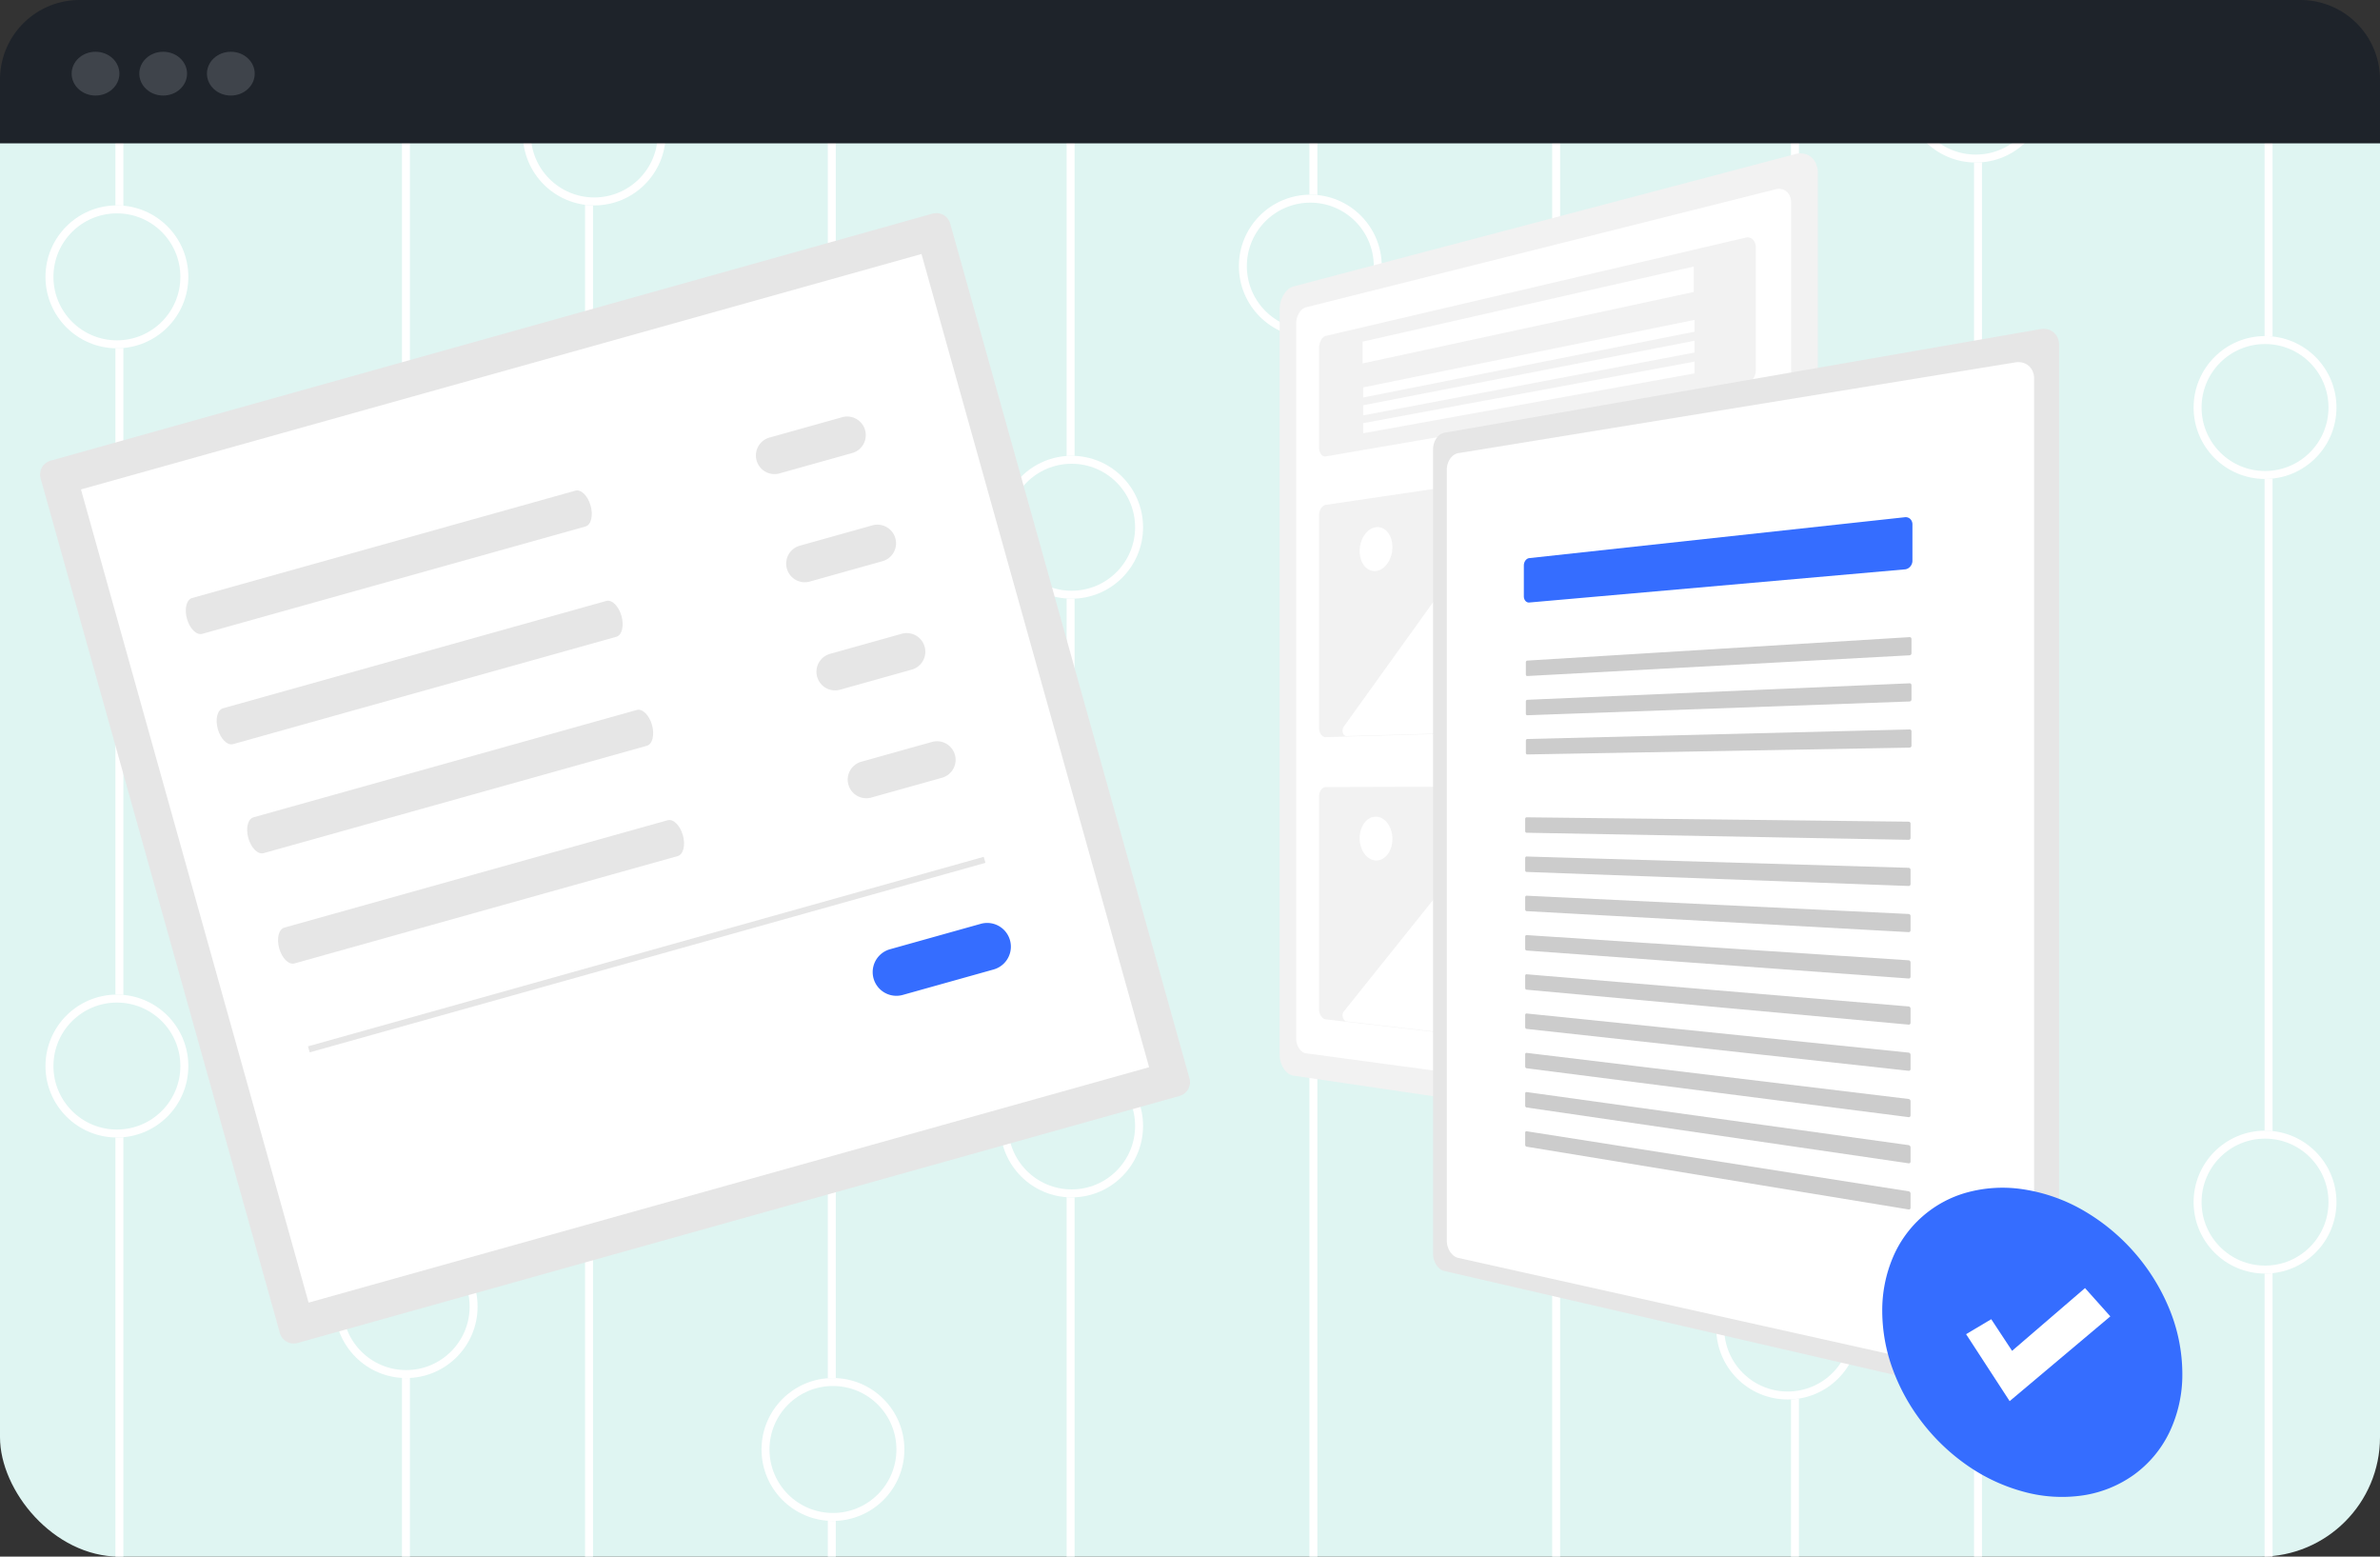
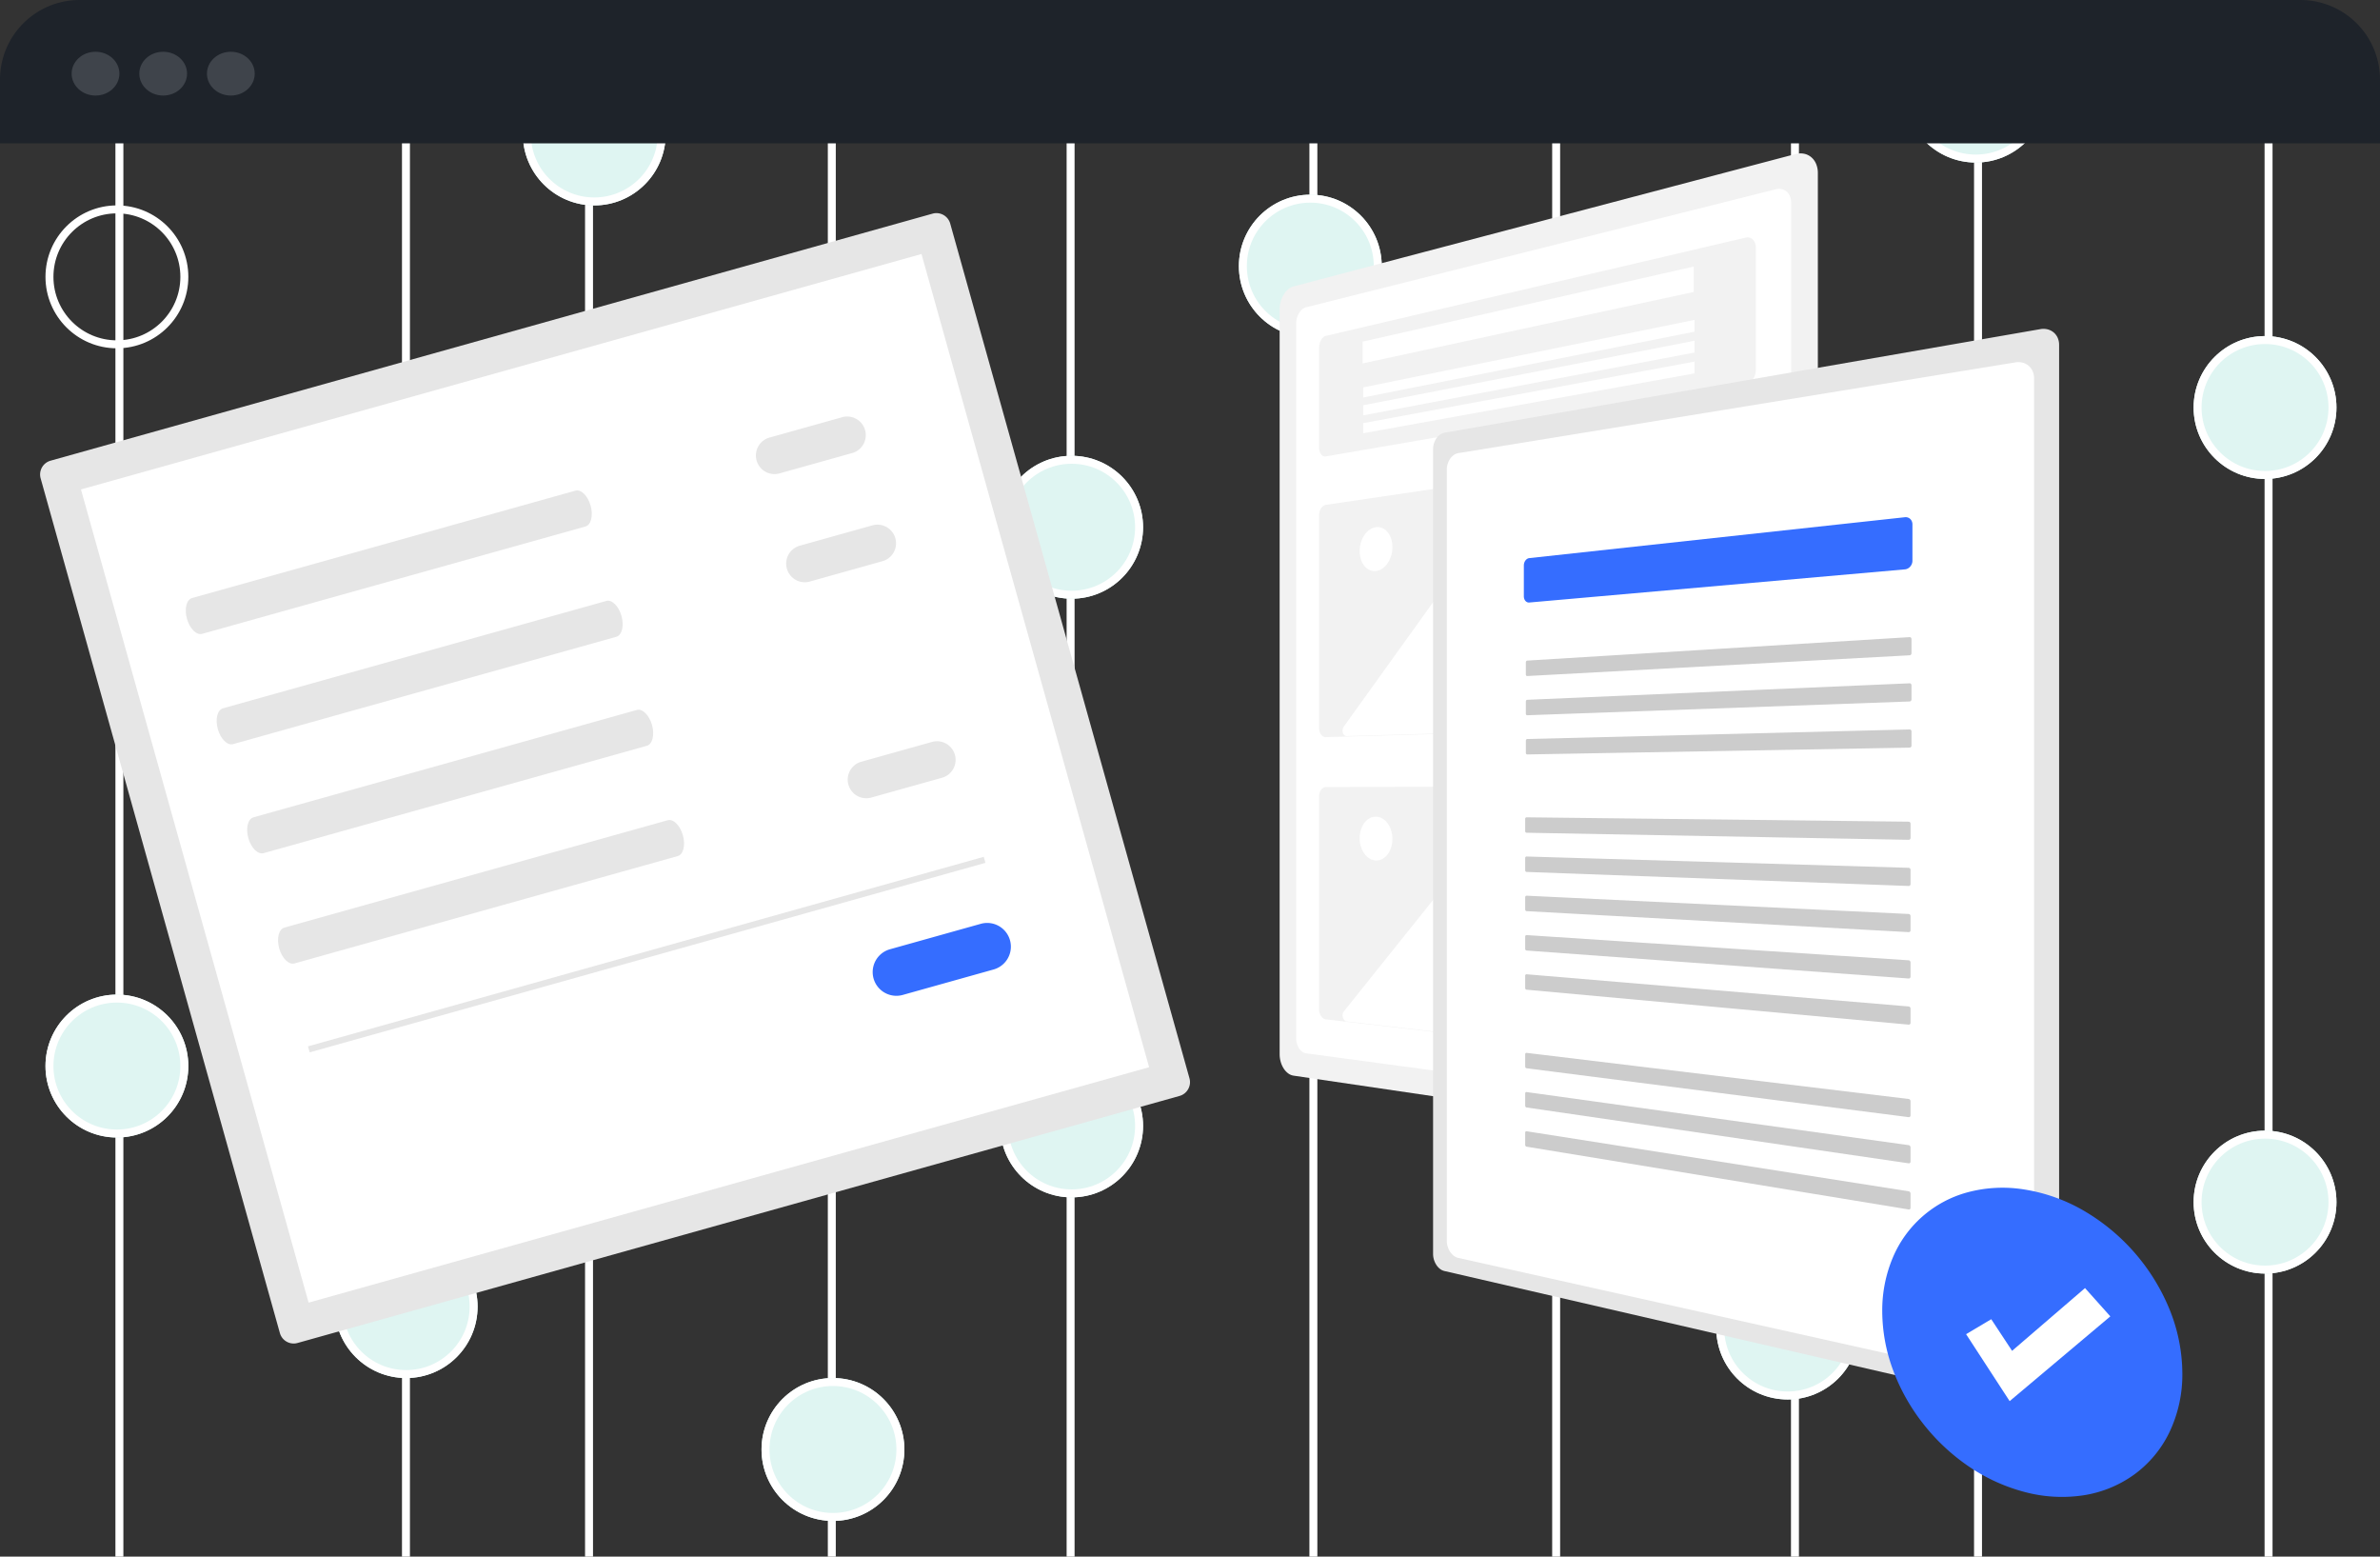
<svg xmlns="http://www.w3.org/2000/svg" width="598" height="391" viewBox="0 0 598 391">
  <rect x="0" y="0" width="598" height="391" fill="#333333" stroke="none" />
  <g id="Group_16050" data-name="Group 16050" transform="translate(-362 -1820)">
    <g id="Group_16024" data-name="Group 16024" transform="translate(-7340.788 -3410)">
      <g id="Group_15463" data-name="Group 15463" transform="translate(7702.788 5230)">
-         <rect id="Rectangle_17088" data-name="Rectangle 17088" width="598" height="391" rx="30" fill="#dff5f2" />
-       </g>
+         </g>
      <g id="Group_15464" data-name="Group 15464" transform="translate(7714.216 5230)">
        <line id="Line_788" data-name="Line 788" y2="391" transform="translate(18.572)" fill="none" stroke="#fff" stroke-width="2" />
        <line id="Line_789" data-name="Line 789" y2="391" transform="translate(90.572)" fill="none" stroke="#fff" stroke-width="2" />
        <line id="Line_790" data-name="Line 790" y2="391" transform="translate(136.572)" fill="none" stroke="#fff" stroke-width="2" />
        <line id="Line_791" data-name="Line 791" y2="391" transform="translate(197.572)" fill="none" stroke="#fff" stroke-width="2" />
        <line id="Line_792" data-name="Line 792" y2="391" transform="translate(257.572)" fill="none" stroke="#fff" stroke-width="2" />
        <line id="Line_793" data-name="Line 793" y2="391" transform="translate(318.572)" fill="none" stroke="#fff" stroke-width="2" />
        <line id="Line_794" data-name="Line 794" y2="391" transform="translate(379.572)" fill="none" stroke="#fff" stroke-width="2" />
        <line id="Line_795" data-name="Line 795" y2="391" transform="translate(439.572)" fill="none" stroke="#fff" stroke-width="2" />
        <line id="Line_796" data-name="Line 796" y2="391" transform="translate(485.572)" fill="none" stroke="#fff" stroke-width="2" />
        <line id="Line_797" data-name="Line 797" y2="391" transform="translate(558.572)" fill="none" stroke="#fff" stroke-width="2" />
        <g id="Ellipse_11130" data-name="Ellipse 11130" transform="translate(0 51.594)" fill="#dff5f2" stroke="#fff" stroke-width="2">
-           <circle cx="17.946" cy="17.946" r="17.946" stroke="none" />
          <circle cx="17.946" cy="17.946" r="16.946" fill="none" />
        </g>
        <g id="Ellipse_11147" data-name="Ellipse 11147" transform="translate(0 249.829)" fill="#dff5f2" stroke="#fff" stroke-width="2">
          <circle cx="17.946" cy="17.946" r="17.946" stroke="none" />
          <circle cx="17.946" cy="17.946" r="16.946" fill="none" />
        </g>
        <g id="Ellipse_11131" data-name="Ellipse 11131" transform="translate(72.68 310.249)" fill="#dff5f2" stroke="#fff" stroke-width="2">
          <circle cx="17.946" cy="17.946" r="17.946" stroke="none" />
          <circle cx="17.946" cy="17.946" r="16.946" fill="none" />
        </g>
        <g id="Ellipse_11146" data-name="Ellipse 11146" transform="translate(72.68 126.111)" fill="#dff5f2" stroke="#fff" stroke-width="2">
          <circle cx="17.946" cy="17.946" r="17.946" stroke="none" />
          <circle cx="17.946" cy="17.946" r="16.946" fill="none" />
        </g>
        <g id="Ellipse_11132" data-name="Ellipse 11132" transform="translate(119.942 15.702)" fill="#dff5f2" stroke="#fff" stroke-width="2">
          <circle cx="17.946" cy="17.946" r="17.946" stroke="none" />
          <circle cx="17.946" cy="17.946" r="16.946" fill="none" />
        </g>
        <g id="Ellipse_11145" data-name="Ellipse 11145" transform="translate(119.942 236.158)" fill="#dff5f2" stroke="#fff" stroke-width="2">
          <circle cx="17.946" cy="17.946" r="17.946" stroke="none" />
          <circle cx="17.946" cy="17.946" r="16.946" fill="none" />
        </g>
        <g id="Ellipse_11133" data-name="Ellipse 11133" transform="translate(179.914 64.593)" fill="#dff5f2" stroke="#fff" stroke-width="2">
          <circle cx="17.946" cy="17.946" r="17.946" stroke="none" />
          <circle cx="17.946" cy="17.946" r="16.946" fill="none" />
        </g>
        <g id="Ellipse_11143" data-name="Ellipse 11143" transform="translate(179.914 153.452)" fill="#dff5f2" stroke="#fff" stroke-width="2">
-           <circle cx="17.946" cy="17.946" r="17.946" stroke="none" />
          <circle cx="17.946" cy="17.946" r="16.946" fill="none" />
        </g>
        <g id="Ellipse_11144" data-name="Ellipse 11144" transform="translate(179.914 346.14)" fill="#dff5f2" stroke="#fff" stroke-width="2">
          <circle cx="17.946" cy="17.946" r="17.946" stroke="none" />
          <circle cx="17.946" cy="17.946" r="16.946" fill="none" />
        </g>
        <g id="Ellipse_11134" data-name="Ellipse 11134" transform="translate(239.885 264.866)" fill="#dff5f2" stroke="#fff" stroke-width="2">
          <circle cx="17.946" cy="17.946" r="17.946" stroke="none" />
          <circle cx="17.946" cy="17.946" r="16.946" fill="none" />
        </g>
        <g id="Ellipse_11142" data-name="Ellipse 11142" transform="translate(239.885 114.491)" fill="#dff5f2" stroke="#fff" stroke-width="2">
          <circle cx="17.946" cy="17.946" r="17.946" stroke="none" />
          <circle cx="17.946" cy="17.946" r="16.946" fill="none" />
        </g>
        <g id="Ellipse_11135" data-name="Ellipse 11135" transform="translate(299.856 48.902)" fill="#dff5f2" stroke="#fff" stroke-width="2">
          <circle cx="17.946" cy="17.946" r="17.946" stroke="none" />
          <circle cx="17.946" cy="17.946" r="16.946" fill="none" />
        </g>
        <g id="Ellipse_11136" data-name="Ellipse 11136" transform="translate(359.827 147.983)" fill="#dff5f2" stroke="#fff" stroke-width="2">
          <circle cx="17.946" cy="17.946" r="17.946" stroke="none" />
          <circle cx="17.946" cy="17.946" r="16.946" fill="none" />
        </g>
        <g id="Ellipse_11141" data-name="Ellipse 11141" transform="translate(359.827 236.158)" fill="#dff5f2" stroke="#fff" stroke-width="2">
          <circle cx="17.946" cy="17.946" r="17.946" stroke="none" />
          <circle cx="17.946" cy="17.946" r="16.946" fill="none" />
        </g>
        <g id="Ellipse_11137" data-name="Ellipse 11137" transform="translate(419.798 315.633)" fill="#dff5f2" stroke="#fff" stroke-width="2">
          <circle cx="17.946" cy="17.946" r="17.946" stroke="none" />
          <circle cx="17.946" cy="17.946" r="16.946" fill="none" />
        </g>
        <g id="Ellipse_11149" data-name="Ellipse 11149" transform="translate(419.798 91.251)" fill="#dff5f2" stroke="#fff" stroke-width="2">
          <circle cx="17.946" cy="17.946" r="17.946" stroke="none" />
          <circle cx="17.946" cy="17.946" r="16.946" fill="none" />
        </g>
        <g id="Ellipse_11138" data-name="Ellipse 11138" transform="translate(467.061 4.935)" fill="#dff5f2" stroke="#fff" stroke-width="2">
          <circle cx="17.946" cy="17.946" r="17.946" stroke="none" />
          <circle cx="17.946" cy="17.946" r="16.946" fill="none" />
        </g>
        <g id="Ellipse_11140" data-name="Ellipse 11140" transform="translate(467.061 191.046)" fill="#dff5f2" stroke="#fff" stroke-width="2">
          <circle cx="17.946" cy="17.946" r="17.946" stroke="none" />
          <circle cx="17.946" cy="17.946" r="16.946" fill="none" />
        </g>
        <g id="Ellipse_11139" data-name="Ellipse 11139" transform="translate(539.741 84.415)" fill="#dff5f2" stroke="#fff" stroke-width="2">
          <circle cx="17.946" cy="17.946" r="17.946" stroke="none" />
          <circle cx="17.946" cy="17.946" r="16.946" fill="none" />
        </g>
        <g id="Ellipse_11148" data-name="Ellipse 11148" transform="translate(539.741 284.005)" fill="#dff5f2" stroke="#fff" stroke-width="2">
          <circle cx="17.946" cy="17.946" r="17.946" stroke="none" />
          <circle cx="17.946" cy="17.946" r="16.946" fill="none" />
        </g>
      </g>
      <path id="Rectangle_17087" data-name="Rectangle 17087" d="M20,0H578a20,20,0,0,1,20,20V36a0,0,0,0,1,0,0H0a0,0,0,0,1,0,0V20A20,20,0,0,1,20,0Z" transform="translate(7702.788 5230)" fill="#1e232a" />
      <ellipse id="Ellipse_11127" data-name="Ellipse 11127" cx="6" cy="5.5" rx="6" ry="5.5" transform="translate(7720.788 5243)" fill="#3f444b" />
      <ellipse id="Ellipse_11128" data-name="Ellipse 11128" cx="6" cy="5.5" rx="6" ry="5.5" transform="translate(7737.788 5243)" fill="#3f444b" />
      <ellipse id="Ellipse_11129" data-name="Ellipse 11129" cx="6" cy="5.5" rx="6" ry="5.5" transform="translate(7754.788 5243)" fill="#3f444b" />
    </g>
    <g id="Group_16025" data-name="Group 16025" transform="translate(-242.925 -530.413)">
      <path id="Path_23504" data-name="Path 23504" d="M303.571,285.344a3.6,3.6,0,0,0-2.493,4.432l60.116,214.693a3.6,3.6,0,0,0,4.432,2.493l221.617-62.055a3.6,3.6,0,0,0,2.493-4.432L529.62,225.783a3.6,3.6,0,0,0-4.432-2.493Z" transform="translate(314.056 2180.787)" fill="#e6e6e6" />
      <path id="Path_23505" data-name="Path 23505" d="M371.247,499.661l211.188-59.134-57.2-204.263L314.052,295.4Z" transform="translate(311.219 2177.95)" fill="#fff" />
      <path id="Path_23506" data-name="Path 23506" d="M349.245,339.071c-1.409.395-1.99,2.735-1.295,5.217s2.407,4.181,3.816,3.786l96.319-26.97c1.409-.395,1.99-2.735,1.295-5.217s-2.407-4.181-3.816-3.786Z" transform="translate(303.948 2161.552)" fill="#e6e6e6" />
      <path id="Path_23507" data-name="Path 23507" d="M359.143,374.423c-1.409.395-1.99,2.735-1.295,5.217s2.407,4.181,3.816,3.786l96.319-26.97c1.409-.395,1.99-2.735,1.295-5.217s-2.407-4.181-3.816-3.786Z" transform="translate(301.806 2153.903)" fill="#e6e6e6" />
      <path id="Path_23508" data-name="Path 23508" d="M368.928,409.367c-1.409.395-1.99,2.735-1.295,5.217s2.407,4.181,3.816,3.786l96.319-26.97c1.409-.395,1.99-2.735,1.295-5.217s-2.407-4.181-3.816-3.786Z" transform="translate(299.689 2146.341)" fill="#e6e6e6" />
      <path id="Path_23509" data-name="Path 23509" d="M378.827,444.719c-1.409.395-1.99,2.735-1.295,5.217s2.407,4.181,3.816,3.786l96.319-26.97c1.409-.395,1.99-2.735,1.295-5.217s-2.407-4.181-3.816-3.786Z" transform="translate(297.547 2138.692)" fill="#e6e6e6" />
      <path id="Path_23510" data-name="Path 23510" d="M534.037,293.617a4.675,4.675,0,1,0,2.521,9l18.006-5.042a4.675,4.675,0,1,0-2.521-9Z" transform="translate(264.356 2166.669)" fill="#e6e6e6" />
      <path id="Path_23511" data-name="Path 23511" d="M543.744,328.284a4.675,4.675,0,1,0,2.521,9l18.006-5.042a4.675,4.675,0,1,0-2.521-9Z" transform="translate(262.256 2159.167)" fill="#e6e6e6" />
-       <path id="Path_23512" data-name="Path 23512" d="M553.451,362.951a4.675,4.675,0,1,0,2.521,9l18.006-5.042a4.675,4.675,0,0,0-2.521-9Z" transform="translate(260.156 2151.666)" fill="#e6e6e6" />
      <path id="Path_23513" data-name="Path 23513" d="M563.158,397.617a4.675,4.675,0,0,0,2.521,9l18.006-5.042a4.675,4.675,0,0,0-2.521-9Z" transform="translate(258.055 2144.164)" fill="#e6e6e6" />
      <path id="Path_23514" data-name="Path 23514" d="M572.173,457.311a5.957,5.957,0,0,0,3.212,11.472l22.944-6.425a5.957,5.957,0,0,0-3.212-11.472h0Z" transform="translate(256.307 2131.557)" fill="#356dff" />
      <rect id="Rectangle_17218" data-name="Rectangle 17218" width="176.313" height="1.567" transform="matrix(0.963, -0.27, 0.27, 0.963, 682.311, 2613.238)" fill="#e6e6e6" />
    </g>
    <g id="Group_16026" data-name="Group 16026" transform="translate(-425 -372.47)">
      <path id="Path_1" data-name="Path 1" d="M557.3,105.633,431.2,138.876a3.494,3.494,0,0,0-1.363.744,5.45,5.45,0,0,0-1.107,1.337,7.107,7.107,0,0,0-.744,1.739,7.328,7.328,0,0,0-.273,1.963V331.734a6.986,6.986,0,0,0,.273,1.931,6.255,6.255,0,0,0,.744,1.654,4.593,4.593,0,0,0,1.107,1.209,3.053,3.053,0,0,0,1.363.586L557.3,355.681a4.829,4.829,0,0,0,2.184-.168,4.646,4.646,0,0,0,1.794-1.07,5.206,5.206,0,0,0,1.216-1.8,6.251,6.251,0,0,0,.449-2.363V110.383a5.858,5.858,0,0,0-.449-2.311,4.427,4.427,0,0,0-1.216-1.663,4.029,4.029,0,0,0-1.794-.862A4.794,4.794,0,0,0,557.3,105.633Z" transform="translate(680.812 2125.54)" fill="#f2f2f2" />
      <path id="Path_2" data-name="Path 2" d="M437.538,151.051a2.492,2.492,0,0,0-.961.535,3.844,3.844,0,0,0-.777.943,4.964,4.964,0,0,0-.517,1.229,5.084,5.084,0,0,0-.178,1.382V334.62a4.859,4.859,0,0,0,.178,1.359,4.374,4.374,0,0,0,.516,1.168,3.236,3.236,0,0,0,.776.856,2.174,2.174,0,0,0,.961.421l118.124,15.914a3.282,3.282,0,0,0,1.492-.164,3.24,3.24,0,0,0,1.215-.779,3.686,3.686,0,0,0,.812-1.274,4.415,4.415,0,0,0,.283-1.643V124.8a4.162,4.162,0,0,0-.283-1.61,3.145,3.145,0,0,0-.812-1.179,2.79,2.79,0,0,0-1.215-.638,3.223,3.223,0,0,0-1.492.01Z" transform="translate(677.576 2118.615)" fill="#fff" />
      <path id="Path_3" data-name="Path 3" d="M447.011,167.689a1.506,1.506,0,0,0-.651.357,2.627,2.627,0,0,0-.529.679,3.782,3.782,0,0,0-.357.905,4.186,4.186,0,0,0-.134,1.036v25a3.58,3.58,0,0,0,.131.981,2.436,2.436,0,0,0,.357.76,1.447,1.447,0,0,0,.531.464,1.058,1.058,0,0,0,.651.092l105.579-18.182a2.358,2.358,0,0,0,.964-.415,3.3,3.3,0,0,0,.79-.815,4.105,4.105,0,0,0,.535-1.1,4.221,4.221,0,0,0,.2-1.266V145.575a3.486,3.486,0,0,0-.2-1.186,2.477,2.477,0,0,0-.535-.882,1.8,1.8,0,0,0-1.755-.517Z" transform="translate(673.101 2109.152)" fill="#f2f2f2" />
      <path id="Path_4" data-name="Path 4" d="M447.01,250.24a1.519,1.519,0,0,0-.659.294,2.25,2.25,0,0,0-.535.588,3,3,0,0,0-.357.8,3.285,3.285,0,0,0-.12.924v53.43a3.061,3.061,0,0,0,.124.9,2.456,2.456,0,0,0,.357.735,1.734,1.734,0,0,0,.535.494,1.293,1.293,0,0,0,.658.178l105.578-3.01a2.32,2.32,0,0,0,.975-.267,2.658,2.658,0,0,0,.794-.645,3.024,3.024,0,0,0,.53-.928,3.2,3.2,0,0,0,.186-1.114V237.2a2.936,2.936,0,0,0-.186-1.084,2.4,2.4,0,0,0-.53-.835,2.08,2.08,0,0,0-.794-.505,2.113,2.113,0,0,0-.978-.1Z" transform="translate(673.101 2069.041)" fill="#f2f2f2" />
      <path id="Rectangle_1" data-name="Rectangle 1" d="M464.749,174.839l83.215-18.866v6.375l-83.215,17.957Z" transform="translate(664.613 2103.45)" fill="#fff" />
      <path id="Rectangle_2" data-name="Rectangle 2" d="M465.007,196.739l83.267-16.959v2.961l-83.267,16.536Z" transform="translate(664.5 2093.039)" fill="#fff" />
      <path id="Rectangle_3" data-name="Rectangle 3" d="M465.007,205.3l83.267-16.211v2.961L465.007,207.84Z" transform="translate(664.5 2088.967)" fill="#fff" />
      <path id="Rectangle_4" data-name="Rectangle 4" d="M465.007,213.864,548.274,198.4v2.961L465.007,216.4Z" transform="translate(664.5 2084.895)" fill="#fff" />
      <path id="Path_5" data-name="Path 5" d="M507.155,325.8l42.227-1.2a1.317,1.317,0,0,0,.43-.086,1.447,1.447,0,0,0,.385-.22,1.63,1.63,0,0,0,.317-.336,1.8,1.8,0,0,0,.223-.433,1.913,1.913,0,0,0,.084-.973,1.788,1.788,0,0,0-.143-.455,1.61,1.61,0,0,0-.259-.391l-27.837-30.86a1.18,1.18,0,0,0-.441-.312,1.089,1.089,0,0,0-.5-.071,1.222,1.222,0,0,0-.5.162,1.52,1.52,0,0,0-.439.389l-6.476,8.369a3.045,3.045,0,0,1-.9.792,2.418,2.418,0,0,1-1.016.317,2.181,2.181,0,0,1-1.013-.165,2.428,2.428,0,0,1-.888-.654h0l-19.087-21.932a1.018,1.018,0,0,0-.393-.283.914.914,0,0,0-.446-.057,1.07,1.07,0,0,0-.446.164,1.436,1.436,0,0,0-.391.377l-33.533,46.7a1.526,1.526,0,0,0-.183.342,1.808,1.808,0,0,0-.1.389,1.916,1.916,0,0,0-.015.409,1.8,1.8,0,0,0,.074.4,1.52,1.52,0,0,0,.158.353,1.185,1.185,0,0,0,.223.267.915.915,0,0,0,.272.168.777.777,0,0,0,.3.053l50.355-1.446Z" transform="translate(668.521 2050.35)" fill="#fff" />
      <path id="Ellipse_1" data-name="Ellipse 1" d="M467.543,272.3a3.011,3.011,0,0,1,1.6.223,3.579,3.579,0,0,1,1.322,1.01,5.053,5.053,0,0,1,.892,1.647,6.732,6.732,0,0,1,.328,2.118,7.5,7.5,0,0,1-.329,2.2,6.774,6.774,0,0,1-.891,1.864,5.107,5.107,0,0,1-1.32,1.333,3.573,3.573,0,0,1-1.6.612,3.011,3.011,0,0,1-1.6-.254,3.616,3.616,0,0,1-1.3-1.028,5.094,5.094,0,0,1-.872-1.637,6.745,6.745,0,0,1-.318-2.087,7.505,7.505,0,0,1,.318-2.165,6.807,6.807,0,0,1,.87-1.849,5.171,5.171,0,0,1,1.3-1.343,3.618,3.618,0,0,1,1.6-.643Z" transform="translate(665.176 2052.59)" fill="#fff" />
      <path id="Path_6" data-name="Path 6" d="M447.01,388.1a1.323,1.323,0,0,0-.659.2,1.818,1.818,0,0,0-.533.51,2.546,2.546,0,0,0-.357.746,3.1,3.1,0,0,0-.122.907v53.43a3.245,3.245,0,0,0,.124.921,2.9,2.9,0,0,0,.357.786,2.146,2.146,0,0,0,.535.571,1.471,1.471,0,0,0,.658.273l105.575,12.246a2.136,2.136,0,0,0,.975-.127,2.167,2.167,0,0,0,.794-.53,2.505,2.505,0,0,0,.531-.852,2.984,2.984,0,0,0,.186-1.089V390.672a3.154,3.154,0,0,0-.186-1.11,2.9,2.9,0,0,0-.53-.912,2.543,2.543,0,0,0-.794-.62,2.269,2.269,0,0,0-.975-.237Z" transform="translate(673.101 2002.071)" fill="#f2f2f2" />
      <path id="Path_7" data-name="Path 7" d="M507.155,464.188l42.225,4.906a1.248,1.248,0,0,0,.43-.024,1.22,1.22,0,0,0,.385-.165,1.315,1.315,0,0,0,.316-.29,1.507,1.507,0,0,0,.223-.4,1.747,1.747,0,0,0,.106-.471,1.944,1.944,0,0,0-.022-.49,2.023,2.023,0,0,0-.143-.476,1.954,1.954,0,0,0-.259-.429l-27.835-34.88a1.449,1.449,0,0,0-.441-.374,1.188,1.188,0,0,0-.5-.144,1.106,1.106,0,0,0-.5.089,1.235,1.235,0,0,0-.439.325l-6.476,7.432a2.473,2.473,0,0,1-.9.663,2.2,2.2,0,0,1-1.016.17,2.4,2.4,0,0,1-1.013-.312,2.99,2.99,0,0,1-.887-.782h0l-19.087-24.692a1.252,1.252,0,0,0-.394-.34.991.991,0,0,0-.446-.121.956.956,0,0,0-.446.1,1.162,1.162,0,0,0-.394.32L456.115,455.66a1.272,1.272,0,0,0-.183.316,1.627,1.627,0,0,0-.1.374,1.884,1.884,0,0,0-.015.407,1.947,1.947,0,0,0,.074.414,1.78,1.78,0,0,0,.158.376,1.461,1.461,0,0,0,.223.3,1.118,1.118,0,0,0,.272.207.858.858,0,0,0,.3.1l50.356,5.829Z" transform="translate(668.521 1990.88)" fill="#fff" />
      <path id="Ellipse_2" data-name="Ellipse 2" d="M467.543,401.55a3.278,3.278,0,0,1,1.6.453,4.412,4.412,0,0,1,1.319,1.2,6.028,6.028,0,0,1,.892,1.776,7.182,7.182,0,0,1,.329,2.166,7.038,7.038,0,0,1-.329,2.151,5.705,5.705,0,0,1-.892,1.735,4.126,4.126,0,0,1-1.319,1.142,3.173,3.173,0,0,1-1.6.379,3.3,3.3,0,0,1-1.6-.485,4.465,4.465,0,0,1-1.3-1.215,6.066,6.066,0,0,1-.87-1.763,7.191,7.191,0,0,1-.318-2.133,7.046,7.046,0,0,1,.318-2.119,5.742,5.742,0,0,1,.87-1.723,4.174,4.174,0,0,1,1.3-1.156A3.191,3.191,0,0,1,467.543,401.55Z" transform="translate(665.176 1996.055)" fill="#fff" />
      <path id="Path_8" data-name="Path 8" d="M499.047,209.887a2.668,2.668,0,0,0-1.1.478,3.754,3.754,0,0,0-.892.936,4.726,4.726,0,0,0-.6,1.261,4.948,4.948,0,0,0-.223,1.453V416.147a5.116,5.116,0,0,0,.822,2.759,4.085,4.085,0,0,0,.892.987,2.843,2.843,0,0,0,1.1.542L648.807,455a4.409,4.409,0,0,0,1.83.05,3.555,3.555,0,0,0,1.5-.669,3.448,3.448,0,0,0,1.017-1.274,4.132,4.132,0,0,0,.375-1.761V187.783a4.277,4.277,0,0,0-.375-1.783,3.741,3.741,0,0,0-1.017-1.332,3.8,3.8,0,0,0-1.5-.755,4.413,4.413,0,0,0-1.83-.054Z" transform="translate(650.844 2091.286)" fill="#e6e6e6" />
      <path id="Path_9" data-name="Path 9" d="M505.18,221.506a2.741,2.741,0,0,0-1.118.5,3.81,3.81,0,0,0-.9.957,4.754,4.754,0,0,0-.6,1.282,4.962,4.962,0,0,0-.209,1.474V419.254a5.144,5.144,0,0,0,.808,2.8,4.167,4.167,0,0,0,.9,1.011,2.936,2.936,0,0,0,1.118.564l140.141,31.251a4.28,4.28,0,0,0,1.8,0,3.471,3.471,0,0,0,2.452-2.013,4.225,4.225,0,0,0,.343-1.774V202.745a4.368,4.368,0,0,0-.343-1.794,3.771,3.771,0,0,0-2.452-2.16,4.3,4.3,0,0,0-1.8-.107Z" transform="translate(648.169 2084.794)" fill="#fff" />
      <path id="Path_10" data-name="Path 10" d="M538.121,278.137a1.24,1.24,0,0,0-.53.191,1.629,1.629,0,0,0-.432.409,2.016,2.016,0,0,0-.291.569,2.149,2.149,0,0,0-.107.669v7.749a1.964,1.964,0,0,0,.107.647,1.577,1.577,0,0,0,.291.509,1.224,1.224,0,0,0,.432.324,1.077,1.077,0,0,0,.53.086l94.394-8.327a1.907,1.907,0,0,0,.732-.223,2.144,2.144,0,0,0,.6-.48,2.262,2.262,0,0,0,.4-.669,2.19,2.19,0,0,0,.15-.786v-9.151a1.963,1.963,0,0,0-.149-.758,1.735,1.735,0,0,0-.4-.59,1.63,1.63,0,0,0-.6-.362,1.7,1.7,0,0,0-.733-.079Z" transform="translate(633.121 2054.521)" fill="#356dff" />
      <path id="Path_11" data-name="Path 11" d="M538,327.292a.3.3,0,0,0-.134.041.379.379,0,0,0-.108.1.475.475,0,0,0-.073.139.528.528,0,0,0-.027.166v3.028a.5.5,0,0,0,.027.163.412.412,0,0,0,.073.13.32.32,0,0,0,.108.085.274.274,0,0,0,.134.026l96.081-5.208a.466.466,0,0,0,.184-.049.51.51,0,0,0,.15-.115.539.539,0,0,0,.138-.36v-3.569a.5.5,0,0,0-.037-.192.462.462,0,0,0-.1-.152.432.432,0,0,0-.333-.126Z" transform="translate(632.726 2031.108)" fill="#ccc" />
      <path id="Path_12" data-name="Path 12" d="M538,346.153a.292.292,0,0,0-.134.039.37.37,0,0,0-.108.1.467.467,0,0,0-.073.137.524.524,0,0,0-.027.165v3.028a.5.5,0,0,0,.027.164.421.421,0,0,0,.073.134.329.329,0,0,0,.108.086.276.276,0,0,0,.134.029l96.081-3.462a.461.461,0,0,0,.184-.045.5.5,0,0,0,.15-.112.53.53,0,0,0,.138-.357v-3.572a.509.509,0,0,0-.037-.192.473.473,0,0,0-.1-.154.445.445,0,0,0-.15-.1.439.439,0,0,0-.184-.031Z" transform="translate(632.726 2022.095)" fill="#ccc" />
      <path id="Path_13" data-name="Path 13" d="M538.006,365.013a.288.288,0,0,0-.134.037.361.361,0,0,0-.107.093.457.457,0,0,0-.073.136.517.517,0,0,0-.027.165v3.028a.51.51,0,0,0,.027.164.431.431,0,0,0,.073.134.341.341,0,0,0,.108.089.28.28,0,0,0,.134.031l96.08-1.713a.453.453,0,0,0,.184-.045.485.485,0,0,0,.15-.109.514.514,0,0,0,.1-.16.527.527,0,0,0,.037-.194V363.1a.514.514,0,0,0-.037-.193.486.486,0,0,0-.1-.156.457.457,0,0,0-.15-.105.442.442,0,0,0-.184-.033Z" transform="translate(632.725 2013.083)" fill="#ccc" />
      <path id="Path_14" data-name="Path 14" d="M537.7,401.833a.281.281,0,0,0-.134.032.341.341,0,0,0-.108.089.432.432,0,0,0-.071.134.509.509,0,0,0-.027.164v3.027a.512.512,0,0,0,.027.165.45.45,0,0,0,.073.134.357.357,0,0,0,.108.093.286.286,0,0,0,.134.036l96.016,1.78a.446.446,0,0,0,.183-.036.46.46,0,0,0,.15-.1.491.491,0,0,0,.1-.156.517.517,0,0,0,.037-.193v-3.568a.525.525,0,0,0-.037-.194.51.51,0,0,0-.1-.16.479.479,0,0,0-.15-.108.454.454,0,0,0-.183-.041Z" transform="translate(632.857 1995.931)" fill="#ccc" />
      <path id="Path_15" data-name="Path 15" d="M537.7,419.33a.277.277,0,0,0-.134.029.332.332,0,0,0-.108.089.425.425,0,0,0-.073.134.5.5,0,0,0-.025.16v3.027a.521.521,0,0,0,.027.165.461.461,0,0,0,.073.137.367.367,0,0,0,.108.095.291.291,0,0,0,.134.038l96.015,3.527a.44.44,0,0,0,.183-.033.45.45,0,0,0,.15-.1.477.477,0,0,0,.1-.155.509.509,0,0,0,.037-.193v-3.568a.528.528,0,0,0-.037-.195.521.521,0,0,0-.1-.161.49.49,0,0,0-.15-.111.456.456,0,0,0-.183-.045Z" transform="translate(632.857 1988.28)" fill="#ccc" />
      <path id="Path_16" data-name="Path 16" d="M537.7,436.824a.274.274,0,0,0-.132.029.325.325,0,0,0-.108.084.416.416,0,0,0-.073.131.5.5,0,0,0-.027.163v3.027a.523.523,0,0,0,.027.166.469.469,0,0,0,.073.138.375.375,0,0,0,.108.1.294.294,0,0,0,.134.041l96.015,5.273a.434.434,0,0,0,.333-.127.465.465,0,0,0,.1-.153.505.505,0,0,0,.037-.192v-3.568a.535.535,0,0,0-.138-.357.5.5,0,0,0-.15-.114.463.463,0,0,0-.183-.048Z" transform="translate(632.857 1980.629)" fill="#ccc" />
      <path id="Path_17" data-name="Path 17" d="M537.7,454.406a.272.272,0,0,0-.134.025.317.317,0,0,0-.107.084.407.407,0,0,0-.073.129.492.492,0,0,0-.027.163v3.027a.527.527,0,0,0,.027.166.481.481,0,0,0,.073.14.389.389,0,0,0,.108.1.3.3,0,0,0,.134.045l96.014,7.028a.433.433,0,0,0,.183-.026.426.426,0,0,0,.15-.1.454.454,0,0,0,.1-.151.5.5,0,0,0,.037-.191v-3.569a.542.542,0,0,0-.037-.2.548.548,0,0,0-.1-.165.519.519,0,0,0-.15-.117.47.47,0,0,0-.183-.051Z" transform="translate(632.857 1972.94)" fill="#ccc" />
      <path id="Path_18" data-name="Path 18" d="M537.7,471.9a.267.267,0,0,0-.134.022.308.308,0,0,0-.107.083.394.394,0,0,0-.073.127.487.487,0,0,0-.027.162v3.027a.536.536,0,0,0,.027.167.5.5,0,0,0,.073.141.4.4,0,0,0,.108.1.3.3,0,0,0,.134.045l96.014,8.777a.429.429,0,0,0,.183-.022.417.417,0,0,0,.15-.093.445.445,0,0,0,.1-.149.494.494,0,0,0,.037-.19v-3.569a.547.547,0,0,0-.037-.2.561.561,0,0,0-.1-.167.531.531,0,0,0-.15-.119.474.474,0,0,0-.183-.055Z" transform="translate(632.857 1965.289)" fill="#ccc" />
-       <path id="Path_19" data-name="Path 19" d="M537.7,489.4a.268.268,0,0,0-.134.02.3.3,0,0,0-.107.079.385.385,0,0,0-.073.127.484.484,0,0,0-.027.162v3.027a.538.538,0,0,0,.027.167.5.5,0,0,0,.073.142.406.406,0,0,0,.108.1.308.308,0,0,0,.134.048l96.014,10.523a.426.426,0,0,0,.183-.019.407.407,0,0,0,.15-.089.431.431,0,0,0,.1-.147.489.489,0,0,0,.037-.19v-3.57a.55.55,0,0,0-.037-.2.574.574,0,0,0-.1-.169.544.544,0,0,0-.15-.122.483.483,0,0,0-.183-.058Z" transform="translate(632.857 1957.639)" fill="#ccc" />
      <path id="Path_20" data-name="Path 20" d="M537.7,506.98a.267.267,0,0,0-.134.017.291.291,0,0,0-.107.075.379.379,0,0,0-.073.128.481.481,0,0,0-.027.161v3.027a.545.545,0,0,0,.027.168.516.516,0,0,0,.073.144.42.42,0,0,0,.108.1.315.315,0,0,0,.134.05l96.014,12.279a.424.424,0,0,0,.183-.016.4.4,0,0,0,.15-.089.422.422,0,0,0,.1-.145.484.484,0,0,0,.037-.189v-3.568a.554.554,0,0,0-.037-.2.589.589,0,0,0-.1-.17.561.561,0,0,0-.15-.125.49.49,0,0,0-.183-.061Z" transform="translate(632.857 1949.95)" fill="#ccc" />
      <path id="Path_21" data-name="Path 21" d="M537.7,524.475a.263.263,0,0,0-.134.015.286.286,0,0,0-.107.075.367.367,0,0,0-.073.124.478.478,0,0,0-.027.161v3.027a.544.544,0,0,0,.027.168.525.525,0,0,0,.073.145.432.432,0,0,0,.108.106.319.319,0,0,0,.134.053l96.014,14.027a.425.425,0,0,0,.183-.012.388.388,0,0,0,.15-.085.411.411,0,0,0,.1-.144.48.48,0,0,0,.037-.189v-3.569a.561.561,0,0,0-.037-.2.6.6,0,0,0-.1-.172.576.576,0,0,0-.15-.127.5.5,0,0,0-.183-.065Z" transform="translate(632.857 1942.299)" fill="#ccc" />
      <path id="Path_22" data-name="Path 22" d="M537.7,541.97a.262.262,0,0,0-.134.013.278.278,0,0,0-.107.074.36.36,0,0,0-.073.123.473.473,0,0,0-.027.16v3.027a.549.549,0,0,0,.027.169.539.539,0,0,0,.073.146.444.444,0,0,0,.108.108.327.327,0,0,0,.134.055l96.014,15.773a.422.422,0,0,0,.183-.009.379.379,0,0,0,.15-.082.4.4,0,0,0,.1-.142.474.474,0,0,0,.037-.188v-3.569a.564.564,0,0,0-.037-.2.615.615,0,0,0-.1-.174.591.591,0,0,0-.15-.13.508.508,0,0,0-.183-.068Z" transform="translate(632.857 1934.649)" fill="#ccc" />
      <path id="Ellipse_3" data-name="Ellipse 3" d="M732.373,567.609a43.01,43.01,0,0,1,14.958,5.288,51.035,51.035,0,0,1,21.57,24.641,43.131,43.131,0,0,1,3.3,16.274,33.625,33.625,0,0,1-3.3,14.91,28.357,28.357,0,0,1-8.849,10.548,29.481,29.481,0,0,1-12.721,5.18,36.273,36.273,0,0,1-14.957-.892,45.393,45.393,0,0,1-14.314-6.693,51.137,51.137,0,0,1-11.241-10.739,49.885,49.885,0,0,1-7.362-13.293,42.676,42.676,0,0,1-2.657-14.6,34.083,34.083,0,0,1,2.657-13.5,28.4,28.4,0,0,1,18.6-16.345A33.966,33.966,0,0,1,732.373,567.609Z" transform="translate(563.134 1923.62)" fill="#356dff" />
      <path id="Path_23" data-name="Path 23" d="M745.186,640.385l-10.945-16.82,6.32-3.759,5.237,7.944,18.326-15.763,6.358,7.108Z" transform="translate(546.76 1904.027)" fill="#fff" />
    </g>
  </g>
</svg>